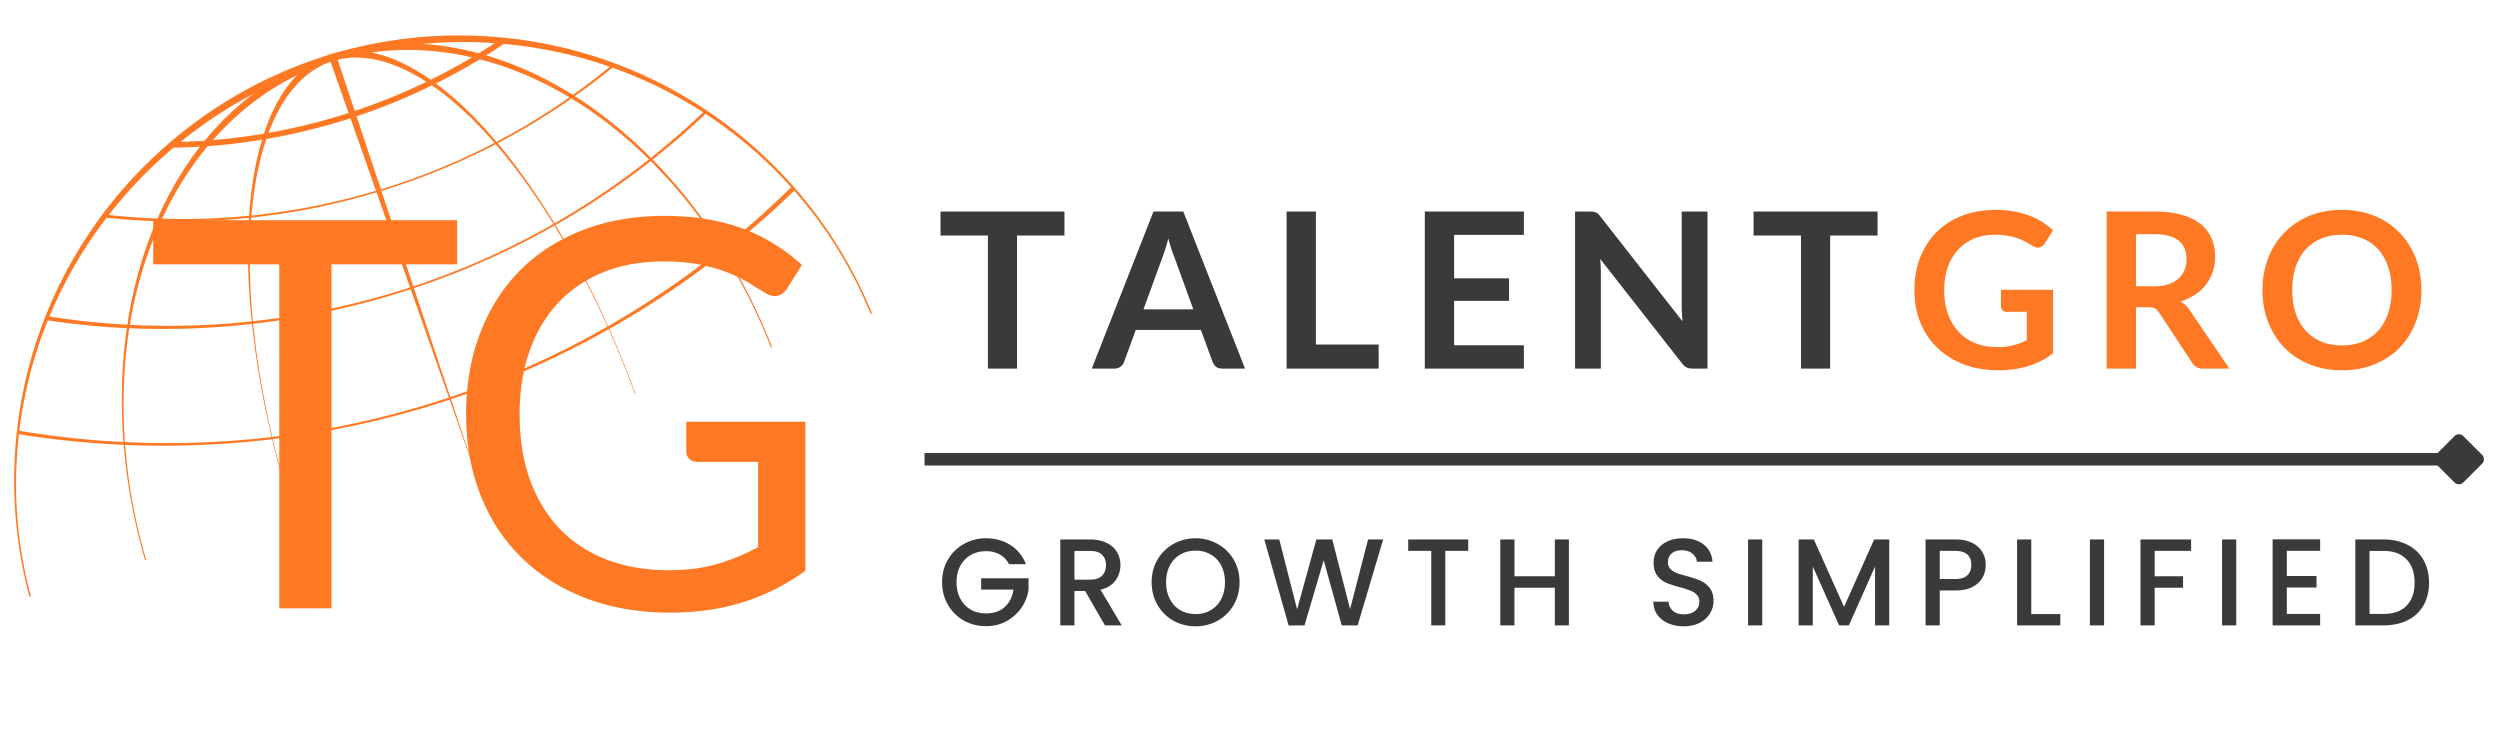
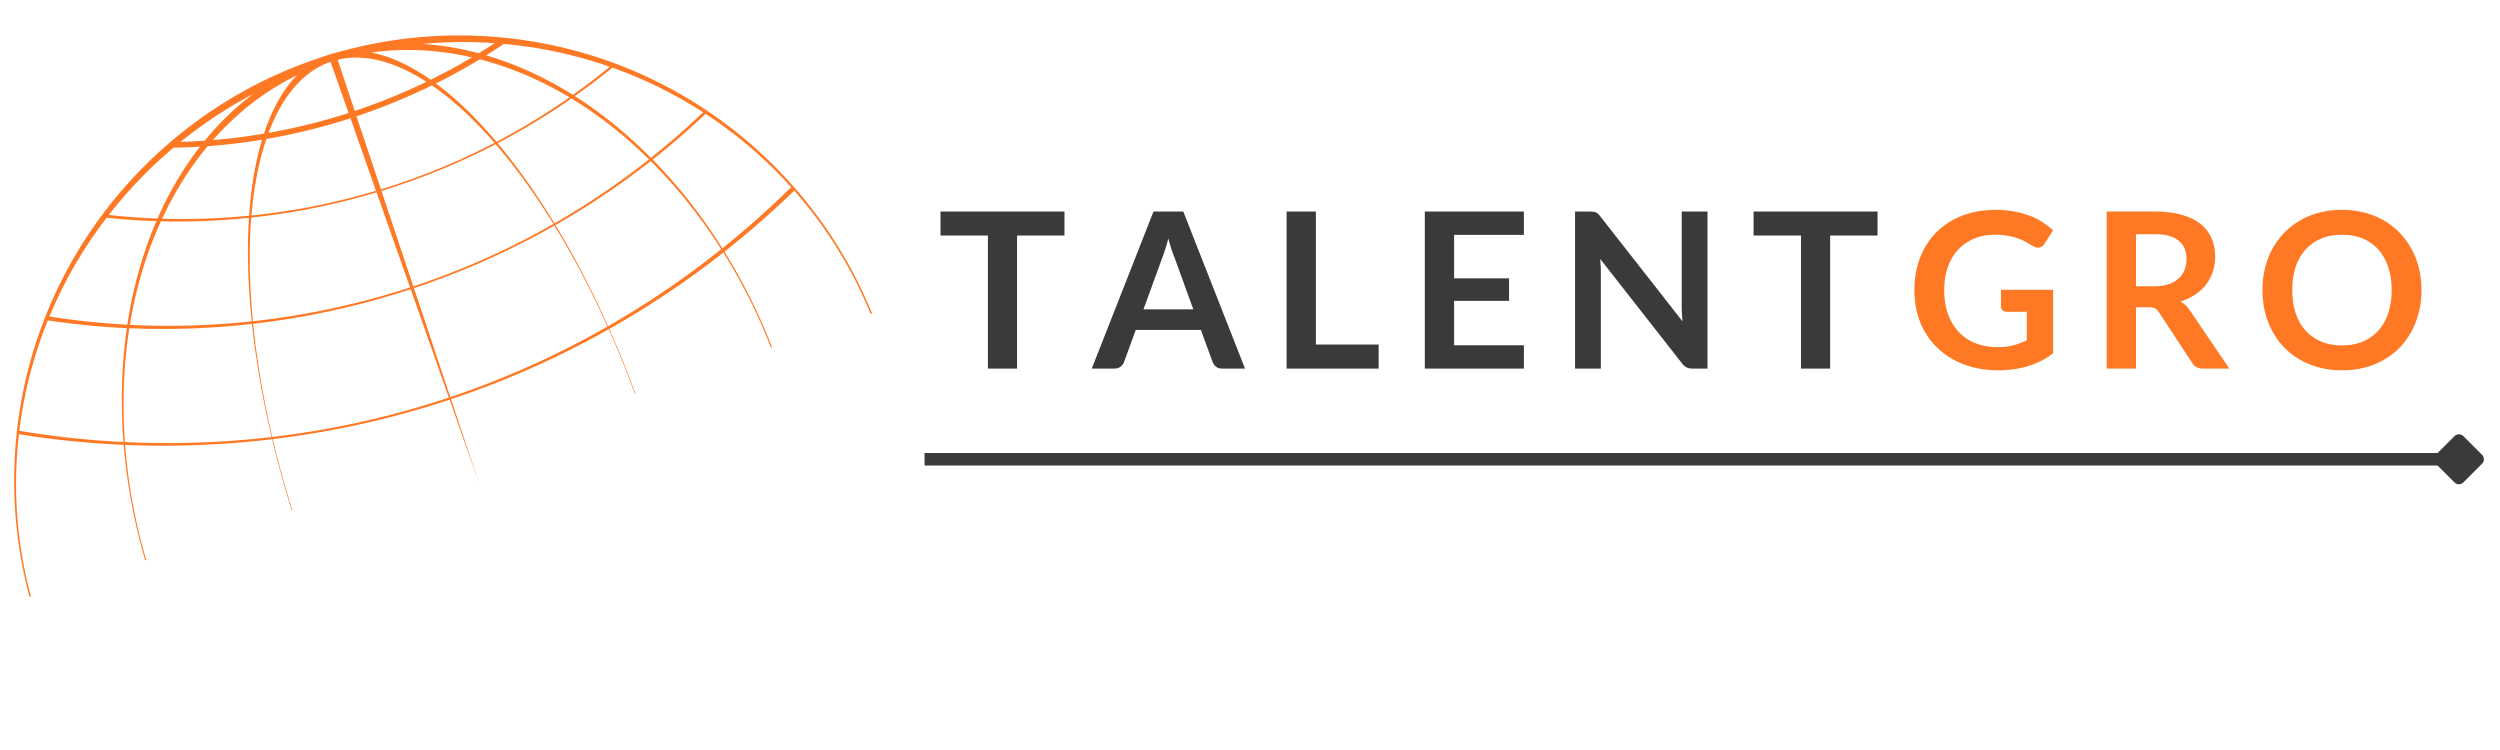
<svg xmlns="http://www.w3.org/2000/svg" width="400" viewBox="0 0 300 90" height="120">
  <defs>
    <clipPath id="a">
      <path d="M1.5 4.074H105v67.5H1.5Zm0 0" />
    </clipPath>
  </defs>
-   <path fill="#fff" d="M-30-9h360V99H-30z" />
+   <path fill="#fff" d="M-30-9h360V99z" />
  <path fill="#fff" d="M-30-9h360V99H-30z" />
  <g clip-path="url(#a)">
    <path fill="#ff7925" d="M37.516 7.227C17.41 14.25 2.636 32.992 1.742 55.562a53.54 53.54 0 0 0 1.88 16.352l.171-.055a51.766 51.766 0 0 1-1.809-16.132c.055-1.22.153-2.422.29-3.618 4.12.664 8.316 1.086 12.566 1.27a69.942 69.942 0 0 0 2.578 13.848l.125-.04a67.21 67.21 0 0 1-2.527-13.796 110.404 110.404 0 0 0 17.64-.684 127.123 127.123 0 0 0 2.352 8.543l.07-.023a124.468 124.468 0 0 1-2.344-8.532 108.592 108.592 0 0 0 21.22-4.73l3.573 10.148-3.406-10.207a107.916 107.916 0 0 0 18.922-8.394 119.274 119.274 0 0 1 3.14 7.75l.07-.028a126.172 126.172 0 0 0-3.14-7.761 108.352 108.352 0 0 0 13.692-9.168 67.637 67.637 0 0 1 5.71 11.406l.133-.043a69.92 69.92 0 0 0-5.71-11.469c2.917-2.3 5.71-4.742 8.374-7.32a51.828 51.828 0 0 1 9.149 14.773l.176-.058C96.984 18.762 78.867 5.152 57.234 4.297A53.368 53.368 0 0 0 41.5 6.007c-.43.102-.852.212-1.273.333a8.801 8.801 0 0 0-.961.289.423.423 0 0 1-.075.031c-.222.074-.445.145-.668.223-.043.015-.086.035-.128.05-.293.094-.59.192-.88.294Zm1.777.328c.125-.04.254-.082.383-.121l2.156 6.12a72.878 72.878 0 0 1-9.602 2.387c1.598-4.273 4-7.171 7.063-8.386Zm1.23-.38c.079-.019.16-.038.239-.062 2.21-.465 4.71-.136 7.468 1.094.977.434 1.958.977 2.938 1.61a72.591 72.591 0 0 1-8.219 3.367c-.125.043-.254.082-.379.125l-2.043-6.133Zm-4.894 1.86c-1.645 1.68-2.977 4.043-3.953 7-2.04.348-4.082.602-6.121.77 2.898-3.293 6.297-5.926 10.074-7.77Zm8.926-2.734c2.925-.414 5.988-.414 9.16.043.976.136 1.945.324 2.906.543a71.386 71.386 0 0 1-4.937 2.68A23.948 23.948 0 0 0 48 7.433c-1.2-.543-2.348-.918-3.445-1.133Zm-14.196 4.992a33.697 33.697 0 0 0-5.789 5.59c-.968.066-1.933.113-2.898.14a54.146 54.146 0 0 1 8.687-5.73ZM50.707 5.27c2.207-.2 4.45-.27 6.719-.192a52.46 52.46 0 0 1 1.933.106 78.71 78.71 0 0 1-1.906 1.207 36.05 36.05 0 0 0-3.953-.825 32.917 32.917 0 0 0-2.793-.296ZM20.828 17.719a66.357 66.357 0 0 0 3.176-.121c-1.984 2.55-3.7 5.445-5.098 8.625a78.546 78.546 0 0 1-5.851-.43 54.086 54.086 0 0 1 7.773-8.074ZM60.465 5.273c4.43.399 8.68 1.332 12.707 2.735a81.053 81.053 0 0 1-4.422 3.379c-3.313-2.075-6.8-3.688-10.402-4.746a78.416 78.416 0 0 0 2.117-1.368Zm-35.543 12.27h.004a72.677 72.677 0 0 0 6.52-.777c-.79 2.625-1.317 5.683-1.551 9.117a80.7 80.7 0 0 1-10.438.36c1.504-3.231 3.34-6.15 5.465-8.7ZM57.574 7.121c3.727.961 7.34 2.508 10.766 4.559a81.061 81.061 0 0 1-8.758 5.34c-2.387-2.825-4.832-5.196-7.277-7a72.137 72.137 0 0 0 5.27-2.899ZM31.97 16.676a73.307 73.307 0 0 0 10.086-2.48l3.066 8.702a81.7 81.7 0 0 1-7.598 1.872c-2.457.48-4.91.84-7.351 1.09.297-3.489.91-6.57 1.797-9.184Zm19.86-6.426c2.523 1.727 5.046 4.066 7.51 6.895a79.78 79.78 0 0 1-13.628 5.574l-2.93-8.766c.125-.043.25-.082.375-.121a73.988 73.988 0 0 0 8.672-3.582ZM12.792 26.133a81.67 81.67 0 0 0 5.973.406c-1.625 3.77-2.805 7.938-3.485 12.422a91.813 91.813 0 0 1-9.351-.98 52.659 52.659 0 0 1 6.863-11.848ZM73.488 8.117a52.607 52.607 0 0 1 10.887 5.356c-2 1.91-4.09 3.734-6.266 5.468-2.836-2.863-5.898-5.359-9.132-7.41a80.808 80.808 0 0 0 4.511-3.414Zm-54.18 18.438c3.493.086 7.02-.043 10.567-.414-.238 3.73-.14 7.894.332 12.422-4.91.53-9.793.66-14.621.417.742-4.5 2.008-8.667 3.723-12.425ZM68.57 11.816c3.301 2 6.422 4.465 9.309 7.309a92.148 92.148 0 0 1-11.344 7.68c-2.172-3.575-4.465-6.82-6.812-9.621a81.892 81.892 0 0 0 8.847-5.368ZM30.152 26.11a83.865 83.865 0 0 0 7.133-1.07 84.036 84.036 0 0 0 7.906-1.953l4.016 11.406a92.222 92.222 0 0 1-6.426 1.84 93.683 93.683 0 0 1-12.43 2.215c-.437-4.547-.496-8.719-.199-12.438Zm29.332-8.8c2.391 2.761 4.72 5.992 6.926 9.566a92.076 92.076 0 0 1-16.812 7.488L45.773 22.91a82.158 82.158 0 0 0 13.711-5.601ZM5.742 38.449c3.125.465 6.29.781 9.477.93-.535 3.726-.727 7.672-.528 11.785.032.629.075 1.254.121 1.879-4.226-.207-8.398-.66-12.496-1.352A52.198 52.198 0 0 1 5.742 38.45Zm78.93-24.789a52.64 52.64 0 0 1 10.266 8.805 108.075 108.075 0 0 1-8.25 7.332c-2.465-3.918-5.278-7.504-8.368-10.652a93.61 93.61 0 0 0 6.352-5.485ZM15.52 39.387c4.859.21 9.777.047 14.718-.516.23 2.152.54 4.383.942 6.688.398 2.3.87 4.601 1.41 6.886a107.982 107.982 0 0 1-17.598.605c-.039-.57-.078-1.14-.101-1.71-.188-4.176.039-8.176.629-11.953Zm62.57-20.055c3.129 3.113 5.976 6.672 8.46 10.57a106.614 106.614 0 0 1-13.585 9.243c-1.934-4.333-4.055-8.415-6.309-12.141a93.575 93.575 0 0 0 11.434-7.672ZM30.379 38.855a95.446 95.446 0 0 0 18.902-4.148l4.578 13.004a106.15 106.15 0 0 1-21.187 4.723c-.52-2.22-.969-4.446-1.352-6.676a99.18 99.18 0 0 1-.941-6.903Zm36.152-11.78c2.278 3.702 4.418 7.78 6.364 12.109a105.644 105.644 0 0 1-18.86 8.468l-4.363-13.074a94.422 94.422 0 0 0 16.86-7.504Zm0 0" />
  </g>
-   <path d="M54.855 31.719H39.777V73h-6.265V31.719H18.387v-5.297h36.468ZM96.652 50.61v17.874c-2.344 1.688-4.844 2.95-7.5 3.782-2.648.832-5.555 1.25-8.719 1.25-3.75 0-7.132-.578-10.14-1.735-3.012-1.156-5.586-2.781-7.719-4.875-2.137-2.093-3.777-4.597-4.922-7.515-1.148-2.926-1.719-6.145-1.719-9.657 0-3.55.555-6.789 1.672-9.718 1.114-2.926 2.696-5.43 4.75-7.516 2.063-2.094 4.567-3.71 7.516-4.86 2.945-1.156 6.238-1.734 9.875-1.734 1.844 0 3.555.137 5.14.407 1.583.273 3.047.664 4.391 1.171a20.812 20.812 0 0 1 3.734 1.86 22.517 22.517 0 0 1 3.22 2.453l-1.798 2.86c-.28.429-.648.702-1.093.827-.438.118-.93.012-1.47-.312-.523-.3-1.12-.664-1.796-1.094-.668-.437-1.484-.851-2.453-1.25-.961-.406-2.094-.75-3.406-1.031-1.313-.281-2.868-.422-4.657-.422-2.625 0-5 .43-7.125 1.281-2.125.856-3.937 2.078-5.437 3.672-1.492 1.594-2.637 3.524-3.438 5.781-.804 2.262-1.203 4.805-1.203 7.625 0 2.93.414 5.547 1.25 7.86.844 2.304 2.035 4.261 3.578 5.875 1.551 1.605 3.43 2.836 5.641 3.687 2.207.844 4.687 1.266 7.437 1.266 2.165 0 4.086-.242 5.766-.734a24.967 24.967 0 0 0 4.938-2.032V55.422h-7.25c-.418 0-.75-.117-1-.36a1.179 1.179 0 0 1-.36-.874v-3.579Zm0 0" fill="#ff7925" />
  <path d="M127.736 28.262h-5.688v15.969h-3.5V28.262h-5.687v-2.875h14.875ZM143.2 37.122l-2.282-6.282c-.117-.27-.234-.597-.359-.984a20.748 20.748 0 0 1-.36-1.234c-.117.437-.234.855-.359 1.25-.117.386-.23.718-.344 1l-2.28 6.25Zm6.203 7.109h-2.719c-.305 0-.555-.07-.75-.219a1.451 1.451 0 0 1-.422-.578l-1.406-3.844h-7.813l-1.406 3.844c-.062.2-.2.383-.406.547-.2.168-.445.25-.735.25h-2.734l7.406-18.844h3.578ZM165.438 41.34v2.891h-11.047V25.387h3.516V41.34ZM174.492 28.184v5.219h6.594v2.703h-6.594v5.328h8.375v2.797h-11.89V25.387h11.89v2.797ZM204.899 25.387v18.844h-1.797c-.281 0-.516-.047-.703-.14a1.57 1.57 0 0 1-.532-.454l-9.843-12.562c.05.574.078 1.101.078 1.578V44.23h-3.094V25.387h1.844c.144 0 .27.012.375.032.113.011.21.039.297.078.082.03.16.086.234.156.082.074.172.172.266.297l9.875 12.61c-.024-.302-.043-.599-.063-.891-.023-.301-.031-.579-.031-.829V25.387ZM225.305 28.262h-5.687v15.969h-3.5V28.262h-5.688v-2.875h14.875Zm0 0" fill="#3b3a3a" />
  <path d="M246.37 34.778v7.625a9.604 9.604 0 0 1-3.048 1.547c-1.086.32-2.242.484-3.468.484-1.543 0-2.938-.234-4.188-.703-1.242-.477-2.305-1.145-3.187-2a8.677 8.677 0 0 1-2.047-3.047c-.47-1.187-.703-2.476-.703-3.875 0-1.414.226-2.71.687-3.89.457-1.188 1.11-2.204 1.953-3.047.852-.852 1.879-1.516 3.078-1.985 1.207-.468 2.567-.703 4.078-.703.758 0 1.473.063 2.141.188a9.778 9.778 0 0 1 1.844.5 8.07 8.07 0 0 1 1.562.765c.469.305.899.637 1.297 1l-1.015 1.594c-.157.25-.36.406-.61.469-.25.054-.523-.008-.812-.188a63.51 63.51 0 0 1-.875-.5 5.086 5.086 0 0 0-.953-.422 7.222 7.222 0 0 0-1.188-.296 8.305 8.305 0 0 0-1.516-.125c-.93 0-1.765.156-2.515.468-.75.313-1.39.762-1.922 1.344-.531.574-.945 1.273-1.234 2.094-.282.812-.422 1.726-.422 2.734 0 1.074.148 2.04.453 2.89.312.845.75 1.563 1.312 2.157a5.672 5.672 0 0 0 2.016 1.344c.789.304 1.676.453 2.656.453.695 0 1.317-.07 1.86-.219a8.298 8.298 0 0 0 1.609-.61V37.42h-2.375c-.23 0-.406-.063-.531-.188a.636.636 0 0 1-.188-.469v-1.984ZM258.507 34.356c.656 0 1.226-.082 1.719-.25.488-.164.89-.395 1.203-.687.32-.29.562-.633.718-1.032.157-.394.235-.832.235-1.312 0-.957-.32-1.692-.953-2.203-.625-.508-1.586-.766-2.875-.766h-2.235v6.25Zm9.015 9.875h-3.171c-.594 0-1.028-.234-1.297-.703l-3.97-6.031c-.148-.227-.308-.391-.483-.485-.18-.093-.438-.14-.782-.14h-1.5v7.359h-3.515V25.387h5.75c1.28 0 2.379.137 3.297.407.914.261 1.664.632 2.25 1.109a4.472 4.472 0 0 1 1.296 1.719c.282.656.422 1.386.422 2.187a5.64 5.64 0 0 1-.281 1.797 5.424 5.424 0 0 1-.812 1.547c-.356.46-.793.86-1.313 1.203a6.769 6.769 0 0 1-1.75.828c.219.125.422.277.61.453.195.18.374.39.53.64ZM290.576 34.81c0 1.386-.231 2.667-.688 3.843a8.94 8.94 0 0 1-1.922 3.062 8.76 8.76 0 0 1-3.015 2c-1.18.48-2.481.72-3.907.72-1.43 0-2.73-.24-3.906-.72a8.91 8.91 0 0 1-3.016-2 9.036 9.036 0 0 1-1.937-3.062c-.461-1.176-.688-2.457-.688-3.844 0-1.383.227-2.664.688-3.844a8.93 8.93 0 0 1 1.937-3.046 8.891 8.891 0 0 1 3.016-2.016c1.176-.477 2.477-.719 3.906-.719.957 0 1.852.11 2.688.328a9.433 9.433 0 0 1 2.328.938 8.333 8.333 0 0 1 1.89 1.484 9.05 9.05 0 0 1 2.313 4.25c.207.836.313 1.711.313 2.625Zm-3.579 0c0-1.032-.14-1.958-.421-2.782-.274-.82-.668-1.52-1.188-2.094a5.089 5.089 0 0 0-1.875-1.312c-.73-.301-1.555-.453-2.469-.453-.93 0-1.758.152-2.484.453a5.22 5.22 0 0 0-1.875 1.312c-.524.574-.922 1.274-1.203 2.094-.274.824-.406 1.75-.406 2.781 0 1.031.132 1.961.406 2.781.281.825.68 1.524 1.203 2.094.52.563 1.144 1 1.875 1.313.726.304 1.555.453 2.484.453.914 0 1.739-.149 2.469-.453a5.278 5.278 0 0 0 1.875-1.313c.52-.57.914-1.27 1.188-2.094.28-.82.421-1.75.421-2.78Zm0 0" fill="#ff7925" />
-   <path d="M121.082 67.702a2.766 2.766 0 0 0-1.125-1.172c-.469-.258-1.016-.39-1.64-.39-.68 0-1.29.156-1.829.468a3.2 3.2 0 0 0-1.25 1.297c-.304.563-.453 1.215-.453 1.953 0 .75.149 1.414.453 1.985.301.562.719 1 1.25 1.312.54.305 1.149.453 1.828.453.926 0 1.676-.254 2.25-.765.57-.52.922-1.22 1.047-2.094h-3.875v-1.36h5.688v1.329a4.97 4.97 0 0 1-.86 2.218 5.175 5.175 0 0 1-1.797 1.61c-.73.398-1.546.593-2.453.593-.968 0-1.855-.222-2.656-.671a5.061 5.061 0 0 1-1.906-1.891c-.469-.8-.703-1.707-.703-2.719 0-1 .234-1.898.703-2.703a4.993 4.993 0 0 1 1.906-1.875 5.321 5.321 0 0 1 2.656-.687c1.102 0 2.082.273 2.938.812.851.543 1.473 1.309 1.86 2.297ZM132.592 75.046l-2.375-4.125h-1.281v4.125h-1.703V64.733h3.562c.79 0 1.461.14 2.016.422.55.273.96.64 1.234 1.11.27.46.406.976.406 1.546 0 .68-.199 1.293-.593 1.844-.387.543-.985.914-1.797 1.11l2.547 4.28Zm-3.656-5.485h1.86c.632 0 1.113-.156 1.437-.468.32-.313.484-.739.484-1.282 0-.53-.164-.945-.484-1.25-.313-.3-.793-.453-1.438-.453h-1.86ZM143.463 75.155a5.39 5.39 0 0 1-2.656-.672 5.061 5.061 0 0 1-1.906-1.89c-.469-.813-.703-1.723-.703-2.735 0-1 .234-1.898.703-2.703a4.993 4.993 0 0 1 1.906-1.875 5.321 5.321 0 0 1 2.656-.687c.97 0 1.852.23 2.657.687a4.98 4.98 0 0 1 1.922 1.875c.468.805.703 1.703.703 2.703 0 1.012-.235 1.922-.703 2.735a5.047 5.047 0 0 1-1.922 1.89 5.348 5.348 0 0 1-2.657.672Zm0-1.469c.688 0 1.297-.156 1.829-.468a3.16 3.16 0 0 0 1.25-1.329c.3-.582.453-1.257.453-2.03 0-.759-.153-1.427-.453-2a3.098 3.098 0 0 0-1.25-1.313c-.532-.313-1.141-.47-1.829-.47-.68 0-1.289.157-1.828.47-.53.304-.949.742-1.25 1.312-.304.574-.453 1.242-.453 2 0 .774.149 1.45.453 2.031.301.575.72 1.016 1.25 1.329.54.312 1.149.468 1.828.468ZM165.98 64.733l-3.062 10.313h-1.906l-2.172-7.813-2.297 7.813-1.906.015-2.922-10.328h1.797l2.14 8.39 2.313-8.39h1.906l2.14 8.36 2.157-8.36ZM176.187 64.733v1.375h-2.75v8.938h-1.687v-8.938h-2.766v-1.375ZM188.269 64.733v10.313h-1.688V70.53h-4.844v4.516h-1.703V64.733h1.703v4.422h4.844v-4.422ZM202.06 75.155c-.7 0-1.324-.117-1.875-.36-.555-.25-.992-.593-1.313-1.03-.312-.446-.468-.97-.468-1.563h1.812c.04.437.219.805.531 1.094.313.28.75.422 1.313.422.582 0 1.035-.141 1.36-.422.331-.282.5-.64.5-1.078 0-.352-.106-.633-.313-.844-.2-.219-.45-.383-.75-.5a11.75 11.75 0 0 0-1.266-.406 12.545 12.545 0 0 1-1.64-.532 2.811 2.811 0 0 1-1.079-.86c-.293-.382-.437-.898-.437-1.546 0-.594.144-1.11.437-1.547.301-.445.72-.789 1.25-1.031.54-.238 1.16-.36 1.86-.36 1 0 1.816.25 2.453.75.644.5 1 1.188 1.062 2.063h-1.875c-.023-.375-.199-.695-.53-.969-.325-.27-.75-.406-1.282-.406-.492 0-.89.125-1.203.375-.305.25-.453.61-.453 1.078 0 .313.093.574.28.781.196.2.442.36.735.485.301.117.711.242 1.235.375.675.187 1.226.375 1.656.562.437.188.804.48 1.11.875.3.387.452.907.452 1.563 0 .523-.14 1.015-.422 1.484-.28.469-.695.844-1.234 1.125-.543.281-1.18.422-1.906.422ZM211.469 64.733v10.313h-1.703V64.733ZM226.709 64.733v10.313h-1.703v-7.063l-3.141 7.063h-1.172l-3.156-7.063v7.063h-1.703V64.733h1.828l3.625 8.094 3.61-8.094ZM238.29 67.796a3.14 3.14 0 0 1-.376 1.5c-.25.46-.648.836-1.187 1.125-.543.293-1.243.437-2.094.437h-1.86v4.188h-1.703V64.733h3.563c.789 0 1.46.137 2.015.406.551.274.961.641 1.235 1.11.27.46.406.976.406 1.547Zm-3.657 1.687c.644 0 1.125-.144 1.437-.437.32-.29.485-.707.485-1.25 0-1.125-.64-1.688-1.922-1.688h-1.86v3.375ZM243.752 73.686h3.485v1.36h-5.188V64.733h1.703ZM252.49 64.733v10.313h-1.703V64.733ZM262.934 64.733v1.375h-4.375v3.047h3.406v1.375h-3.406v4.516h-1.704V64.733ZM268.35 64.733v10.313h-1.703V64.733ZM274.418 66.093v3.03h3.563V70.5h-3.563v3.172h4v1.375h-5.703V64.718h5.703v1.375ZM286.016 64.733c1.093 0 2.05.215 2.875.64a4.467 4.467 0 0 1 1.921 1.813c.446.782.672 1.696.672 2.735 0 1.054-.226 1.965-.672 2.734a4.467 4.467 0 0 1-1.921 1.781c-.825.407-1.782.61-2.875.61h-3.375V64.733Zm0 8.938c1.207 0 2.128-.328 2.765-.985.645-.656.969-1.578.969-2.765 0-1.196-.324-2.13-.969-2.797-.637-.676-1.558-1.016-2.765-1.016h-1.672v7.563Zm0 0" fill="#3b3a3a" />
  <path fill="none" d="M110.945 55.113h182.25" stroke="#3b3a3a" stroke-width="1.5" />
  <path stroke-linecap="round" fill="#3b3a3a" stroke-linejoin="round" d="m297.32 55.113-2.25-2.25-2.25 2.25 2.25 2.25Zm0 0" stroke="#3b3a3a" stroke-width="1.5" />
</svg>